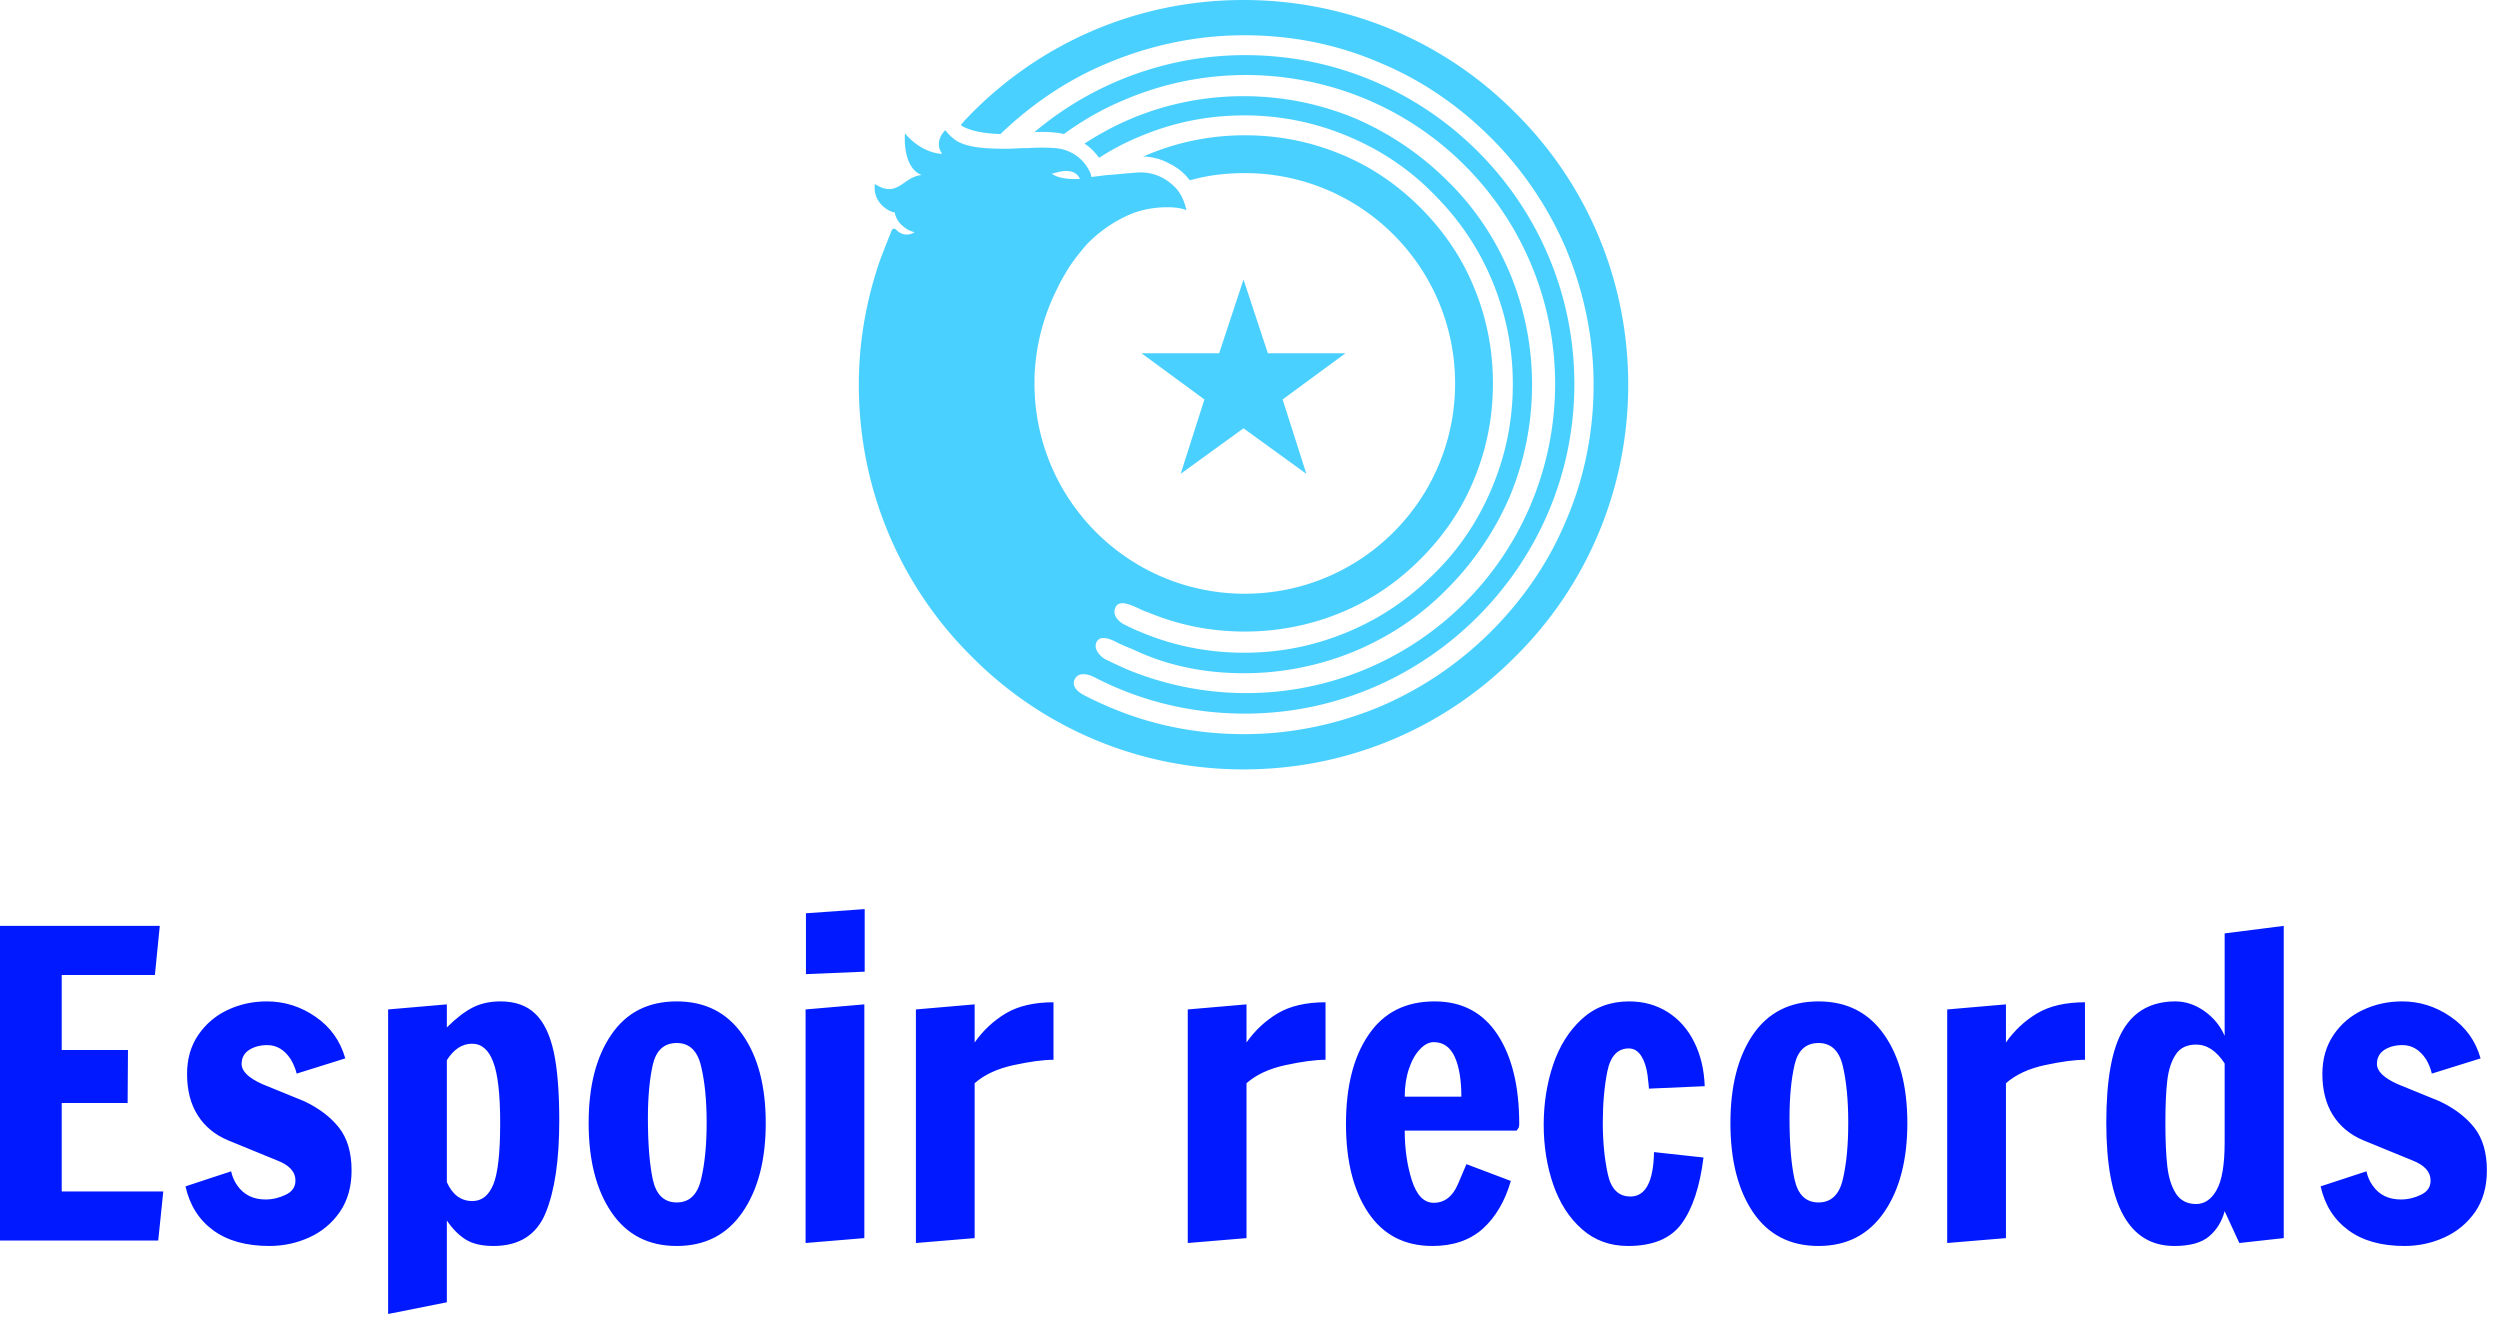
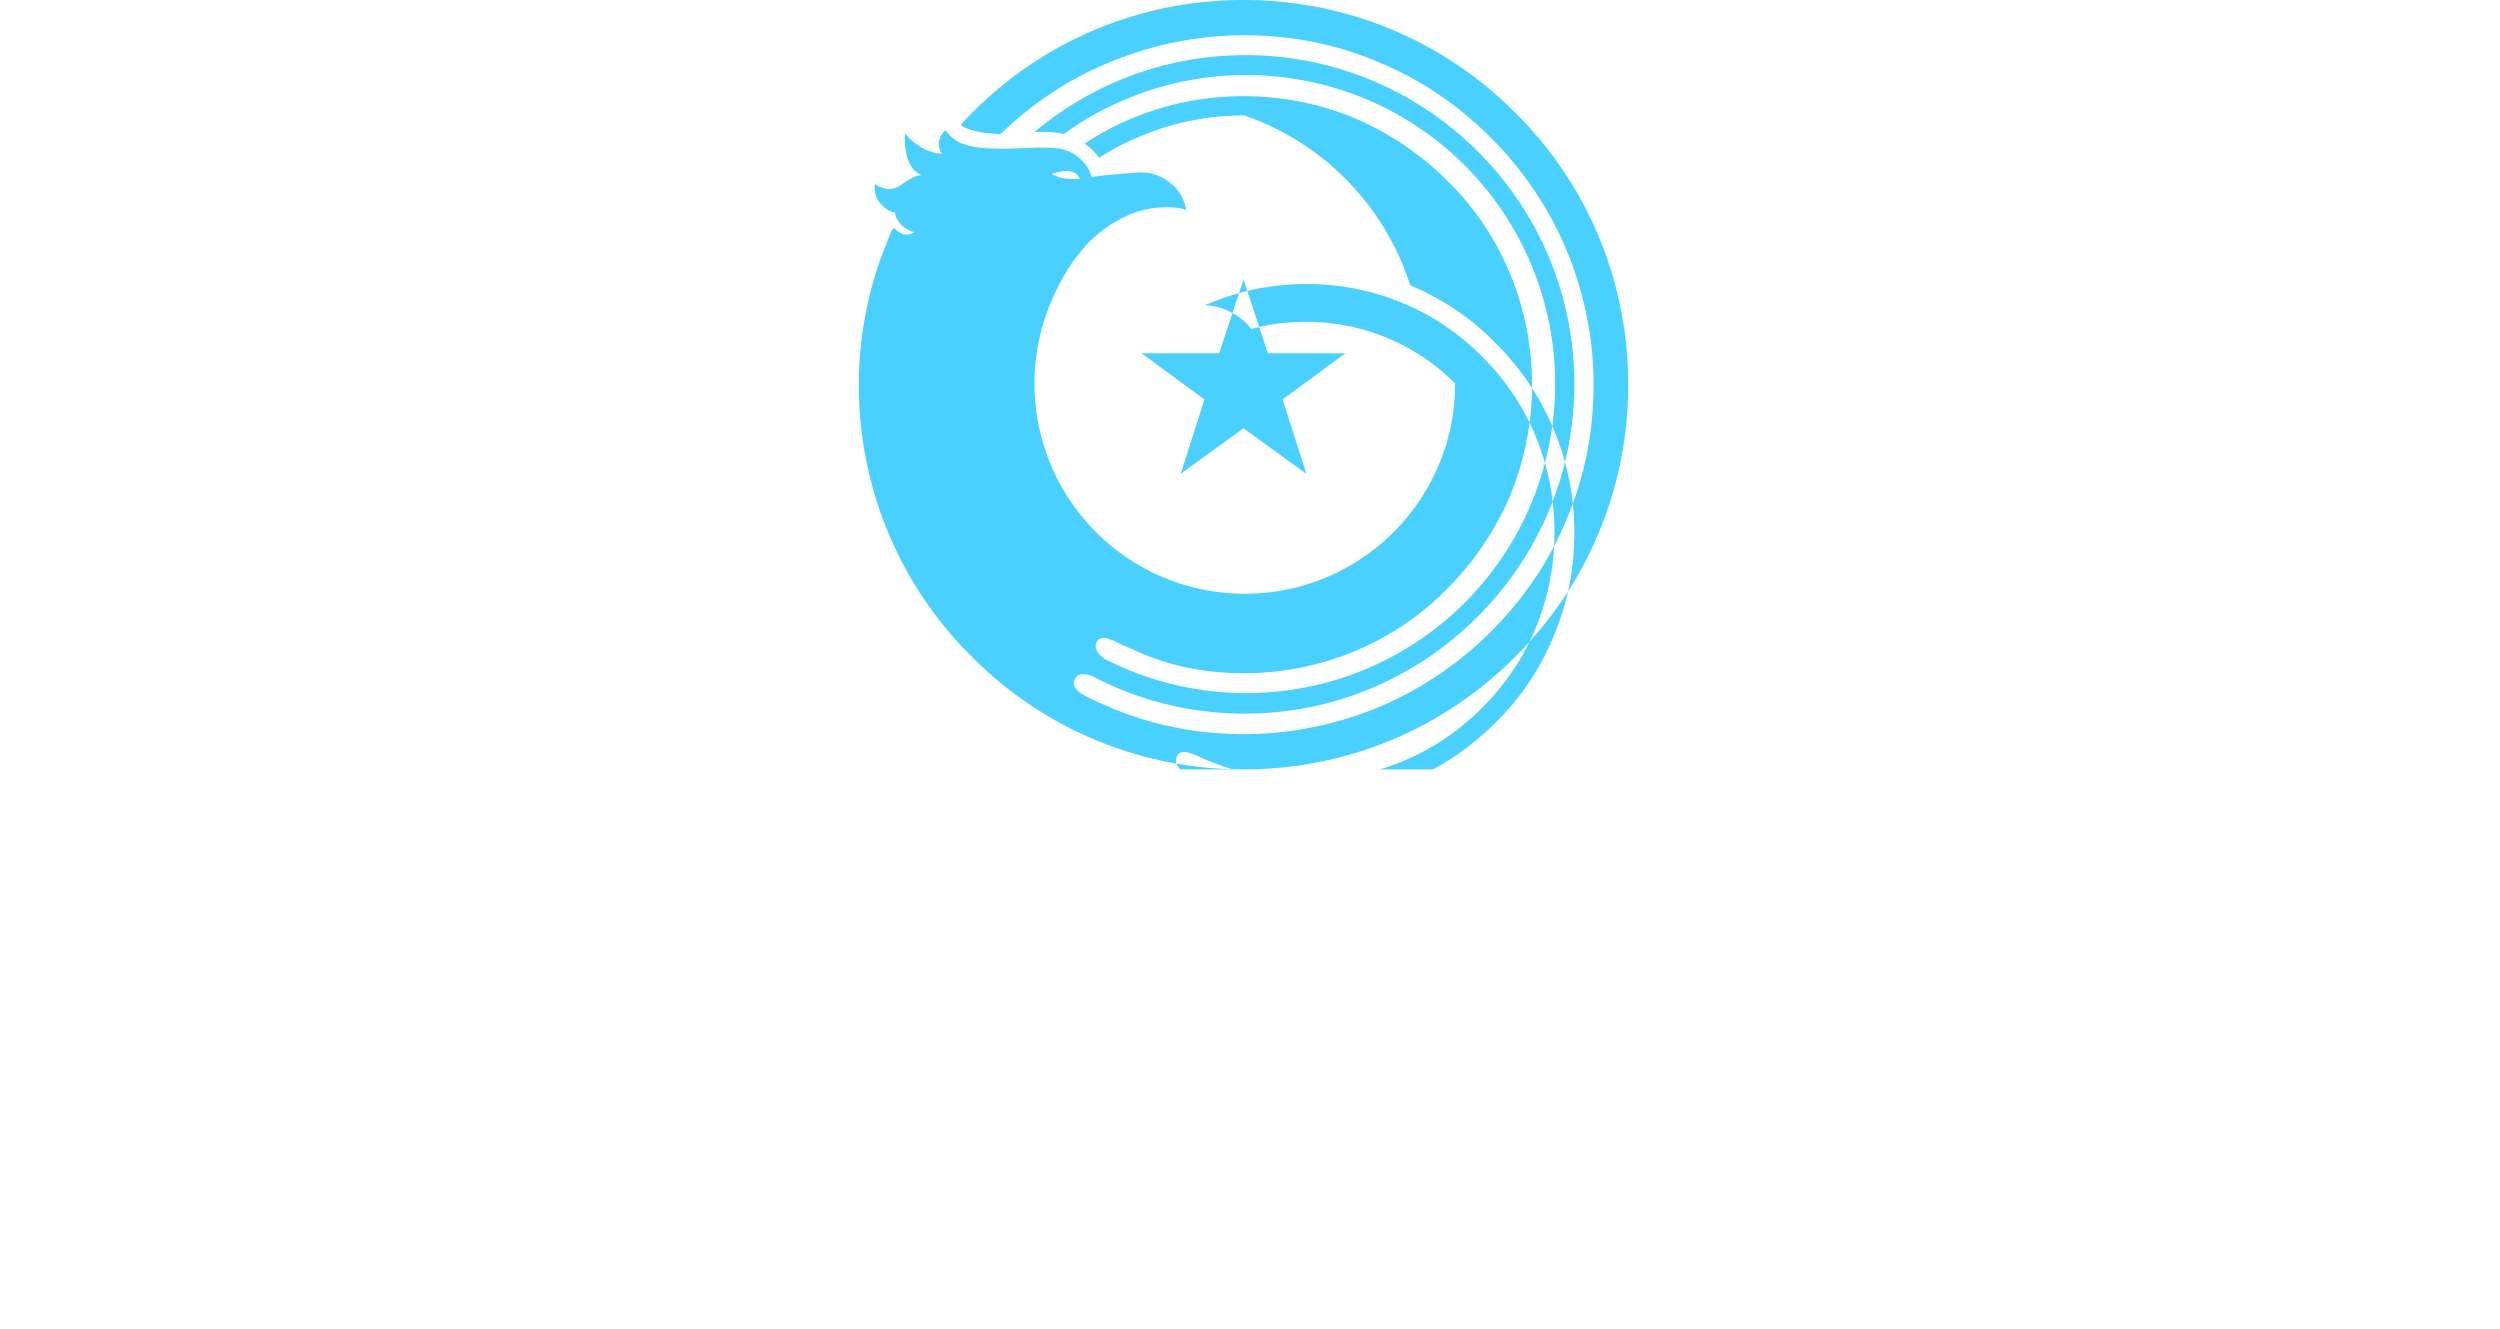
<svg xmlns="http://www.w3.org/2000/svg" viewBox="0 0 143 76" width="143" height="76">
  <g fill="#4ad0ff" color="#4ad0ff" transform="translate(49.124 0) scale(0.815) ">
    <svg width="54.0" height="54.0" x="0.0" y="0.0" viewBox="0 0 54 54">
-       <path fill="currentColor" fill-rule="evenodd" d="M14.31 12.015c.81-.09 1.08.27 1.215.54-.81.045-1.53-.045-1.98-.36.18-.045.45-.135.765-.18M27 0c7.47 0 14.22 3.015 19.08 7.92C50.985 12.78 54 19.53 54 27c0 7.47-3.015 14.22-7.92 19.08C41.22 50.985 34.47 54 27 54c-7.47 0-14.22-3.015-19.08-7.92C3.015 41.22 0 34.47 0 27c0-3.06.54-5.985 1.485-8.73.27-.72.54-1.395.81-2.07.045-.09.135-.27.36-.045.36.36.855.405 1.26.135-.27-.045-.63-.225-.9-.495-.315-.27-.45-.63-.495-.9-.045.09-1.575-.45-1.395-1.98 1.62 1.035 1.935-.495 3.285-.63-1.395-.54-1.17-2.925-1.17-2.925s1.035 1.35 2.61 1.44c-.63-.9.225-1.665.225-1.665s.315.45.81.765c.855.495 2.205.54 3.51.54.405 0 .855-.045 1.26-.045h.225a13.18 13.18 0 0 1 1.89 0 2.906 2.906 0 0 1 2.52 1.845s0 .09.045.18l1.08-.135c.72-.045 1.485-.135 2.205-.18 1.035-.045 1.845.36 2.43.9.63.54.855 1.35.945 1.755-.495-.27-2.205-.36-3.69.18-1.89.72-3.15 2.025-3.42 2.34-.45.54-.855 1.035-1.215 1.62-.27.45-.54.9-.765 1.395a14.813 14.813 0 0 0-1.575 6.3v.315c0 4.095 1.665 7.785 4.32 10.44a14.723 14.723 0 0 0 10.44 4.32c4.095 0 7.785-1.665 10.44-4.32a14.726 14.726 0 0 0 4.32-10.44c0-4.095-1.665-7.785-4.32-10.44a14.725 14.725 0 0 0-10.44-4.32c-1.26 0-2.475.135-3.645.45-.09 0-.135.045-.225.045a3.839 3.839 0 0 0-1.44-1.17c-.315-.18-.495-.225-.72-.315-.36-.09-.765-.18-1.125-.18.135-.045.225-.09.36-.135 2.16-.9 4.455-1.35 6.795-1.35 2.385 0 4.635.45 6.795 1.35 2.07.855 3.915 2.115 5.535 3.735 1.62 1.62 2.88 3.465 3.735 5.535.9 2.16 1.35 4.41 1.35 6.795s-.45 4.635-1.35 6.795c-.855 2.07-2.115 3.915-3.735 5.535-1.62 1.62-3.465 2.88-5.535 3.735-2.16.9-4.455 1.35-6.795 1.35-2.385 0-4.635-.45-6.795-1.35-.315-.09-.63-.27-.945-.405-.36-.135-1.125-.495-1.35.09-.225.54.27.99.63 1.17.36.18.72.36 1.08.495 2.295.99 4.77 1.485 7.335 1.485 2.565 0 4.995-.495 7.335-1.485 2.25-.945 4.23-2.295 5.985-4.05 1.755-1.71 3.105-3.735 4.05-5.985.99-2.34 1.485-4.77 1.485-7.335 0-2.565-.495-4.995-1.485-7.335-.945-2.25-2.295-4.23-4.05-5.985-1.71-1.755-3.735-3.105-5.985-4.05A18.588 18.588 0 0 0 27.045 8.1c-2.565 0-4.995.495-7.335 1.485-.99.405-1.935.9-2.835 1.485l-.09-.09a3.64 3.64 0 0 0-.945-.9 20.833 20.833 0 0 1 3.285-1.755A20.332 20.332 0 0 1 27 6.75c2.745 0 5.4.54 7.875 1.575a20.886 20.886 0 0 1 6.435 4.365c1.89 1.845 3.33 4.005 4.365 6.435A20.332 20.332 0 0 1 47.25 27c0 2.745-.54 5.4-1.575 7.875a20.878 20.878 0 0 1-4.365 6.435c-1.845 1.89-4.005 3.33-6.435 4.365A20.332 20.332 0 0 1 27 47.25c-2.745 0-5.4-.54-7.74-1.665-.45-.18-.9-.36-1.305-.585-.315-.135-.99-.45-1.26.045s.27 1.035.585 1.215c.45.225.945.45 1.44.675a21.86 21.86 0 0 0 8.46 1.71c2.925 0 5.805-.585 8.46-1.71a21.59 21.59 0 0 0 6.885-4.635 21.586 21.586 0 0 0 4.635-6.885 21.86 21.86 0 0 0 1.71-8.46c0-2.925-.585-5.805-1.71-8.46a21.58 21.58 0 0 0-4.635-6.885 21.59 21.59 0 0 0-6.885-4.635 21.857 21.857 0 0 0-8.46-1.71c-2.925 0-5.805.585-8.46 1.71-1.53.63-2.97 1.44-4.32 2.43-.405-.09-1.08-.18-2.07-.135a22.911 22.911 0 0 1 14.805-5.4c12.735 0 23.085 10.35 23.085 23.085 0 6.39-2.61 12.15-6.795 16.335-4.185 4.185-9.945 6.795-16.335 6.795-3.78 0-7.38-.9-10.575-2.565-.36-.18-1.08-.405-1.35.135-.27.495.225.9.54 1.08.585.315 1.17.585 1.8.855 3.015 1.305 6.21 1.935 9.54 1.935 3.285 0 6.525-.675 9.54-1.935a24.796 24.796 0 0 0 7.785-5.265c2.25-2.25 4.05-4.86 5.265-7.785 1.305-3.015 1.935-6.255 1.935-9.54 0-3.285-.675-6.525-1.935-9.54a24.796 24.796 0 0 0-5.265-7.785c-2.25-2.25-4.86-4.05-7.785-5.265-3.015-1.305-6.21-1.935-9.54-1.935-3.285 0-6.525.675-9.54 1.935-2.835 1.17-5.355 2.88-7.56 4.995-1.935-.045-2.7-.54-2.79-.63.09-.09.18-.225.27-.315C12.33 3.24 19.26 0 27 0zm0 19.62l1.71 5.175h5.445l-4.41 3.24 1.665 5.22L27 30.06l-4.41 3.195 1.665-5.22-4.41-3.24h5.445L27 19.62z" />
+       <path fill="currentColor" fill-rule="evenodd" d="M14.31 12.015c.81-.09 1.08.27 1.215.54-.81.045-1.53-.045-1.98-.36.18-.045.45-.135.765-.18M27 0c7.47 0 14.22 3.015 19.08 7.92C50.985 12.78 54 19.53 54 27c0 7.47-3.015 14.22-7.92 19.08C41.22 50.985 34.47 54 27 54c-7.47 0-14.22-3.015-19.08-7.92C3.015 41.22 0 34.47 0 27c0-3.06.54-5.985 1.485-8.73.27-.72.54-1.395.81-2.07.045-.09.135-.27.36-.045.36.36.855.405 1.26.135-.27-.045-.63-.225-.9-.495-.315-.27-.45-.63-.495-.9-.045.09-1.575-.45-1.395-1.98 1.62 1.035 1.935-.495 3.285-.63-1.395-.54-1.17-2.925-1.17-2.925s1.035 1.35 2.61 1.44c-.63-.9.225-1.665.225-1.665s.315.45.81.765c.855.495 2.205.54 3.51.54.405 0 .855-.045 1.26-.045h.225a13.18 13.18 0 0 1 1.89 0 2.906 2.906 0 0 1 2.52 1.845s0 .09.045.18l1.08-.135c.72-.045 1.485-.135 2.205-.18 1.035-.045 1.845.36 2.43.9.63.54.855 1.35.945 1.755-.495-.27-2.205-.36-3.69.18-1.89.72-3.15 2.025-3.42 2.34-.45.54-.855 1.035-1.215 1.62-.27.45-.54.9-.765 1.395a14.813 14.813 0 0 0-1.575 6.3v.315c0 4.095 1.665 7.785 4.32 10.44a14.723 14.723 0 0 0 10.44 4.32c4.095 0 7.785-1.665 10.44-4.32a14.726 14.726 0 0 0 4.32-10.44a14.725 14.725 0 0 0-10.44-4.32c-1.26 0-2.475.135-3.645.45-.09 0-.135.045-.225.045a3.839 3.839 0 0 0-1.44-1.17c-.315-.18-.495-.225-.72-.315-.36-.09-.765-.18-1.125-.18.135-.045.225-.09.36-.135 2.16-.9 4.455-1.35 6.795-1.35 2.385 0 4.635.45 6.795 1.35 2.07.855 3.915 2.115 5.535 3.735 1.62 1.62 2.88 3.465 3.735 5.535.9 2.16 1.35 4.41 1.35 6.795s-.45 4.635-1.35 6.795c-.855 2.07-2.115 3.915-3.735 5.535-1.62 1.62-3.465 2.88-5.535 3.735-2.16.9-4.455 1.35-6.795 1.35-2.385 0-4.635-.45-6.795-1.35-.315-.09-.63-.27-.945-.405-.36-.135-1.125-.495-1.35.09-.225.54.27.99.63 1.17.36.18.72.36 1.08.495 2.295.99 4.77 1.485 7.335 1.485 2.565 0 4.995-.495 7.335-1.485 2.25-.945 4.23-2.295 5.985-4.05 1.755-1.71 3.105-3.735 4.05-5.985.99-2.34 1.485-4.77 1.485-7.335 0-2.565-.495-4.995-1.485-7.335-.945-2.25-2.295-4.23-4.05-5.985-1.71-1.755-3.735-3.105-5.985-4.05A18.588 18.588 0 0 0 27.045 8.1c-2.565 0-4.995.495-7.335 1.485-.99.405-1.935.9-2.835 1.485l-.09-.09a3.64 3.64 0 0 0-.945-.9 20.833 20.833 0 0 1 3.285-1.755A20.332 20.332 0 0 1 27 6.75c2.745 0 5.4.54 7.875 1.575a20.886 20.886 0 0 1 6.435 4.365c1.89 1.845 3.33 4.005 4.365 6.435A20.332 20.332 0 0 1 47.25 27c0 2.745-.54 5.4-1.575 7.875a20.878 20.878 0 0 1-4.365 6.435c-1.845 1.89-4.005 3.33-6.435 4.365A20.332 20.332 0 0 1 27 47.25c-2.745 0-5.4-.54-7.74-1.665-.45-.18-.9-.36-1.305-.585-.315-.135-.99-.45-1.26.045s.27 1.035.585 1.215c.45.225.945.45 1.44.675a21.86 21.86 0 0 0 8.46 1.71c2.925 0 5.805-.585 8.46-1.71a21.59 21.59 0 0 0 6.885-4.635 21.586 21.586 0 0 0 4.635-6.885 21.86 21.86 0 0 0 1.71-8.46c0-2.925-.585-5.805-1.71-8.46a21.58 21.58 0 0 0-4.635-6.885 21.59 21.59 0 0 0-6.885-4.635 21.857 21.857 0 0 0-8.46-1.71c-2.925 0-5.805.585-8.46 1.71-1.53.63-2.97 1.44-4.32 2.43-.405-.09-1.08-.18-2.07-.135a22.911 22.911 0 0 1 14.805-5.4c12.735 0 23.085 10.35 23.085 23.085 0 6.39-2.61 12.15-6.795 16.335-4.185 4.185-9.945 6.795-16.335 6.795-3.78 0-7.38-.9-10.575-2.565-.36-.18-1.08-.405-1.35.135-.27.495.225.9.54 1.08.585.315 1.17.585 1.8.855 3.015 1.305 6.21 1.935 9.54 1.935 3.285 0 6.525-.675 9.54-1.935a24.796 24.796 0 0 0 7.785-5.265c2.25-2.25 4.05-4.86 5.265-7.785 1.305-3.015 1.935-6.255 1.935-9.54 0-3.285-.675-6.525-1.935-9.54a24.796 24.796 0 0 0-5.265-7.785c-2.25-2.25-4.86-4.05-7.785-5.265-3.015-1.305-6.21-1.935-9.54-1.935-3.285 0-6.525.675-9.54 1.935-2.835 1.17-5.355 2.88-7.56 4.995-1.935-.045-2.7-.54-2.79-.63.09-.09.18-.225.27-.315C12.33 3.24 19.26 0 27 0zm0 19.62l1.71 5.175h5.445l-4.41 3.24 1.665 5.22L27 30.06l-4.41 3.195 1.665-5.22-4.41-3.24h5.445L27 19.62z" />
    </svg>
  </g>
-   <path fill="#0019ff" fill-rule="nonzero" d="M9.05 18.96L0 18.96L0 0.96L9.14 0.96L8.86 3.77L3.53 3.77L3.53 8.06L7.32 8.06L7.30 11.09L3.53 11.09L3.53 16.15L9.34 16.15L9.05 18.96ZM15.41 19.27Q13.42 19.27 12.19 18.37Q10.97 17.47 10.61 15.86L10.61 15.86L13.22 15Q13.32 15.46 13.58 15.82L13.58 15.82Q14.14 16.61 15.19 16.61L15.19 16.61Q15.79 16.61 16.34 16.34Q16.90 16.08 16.90 15.53L16.90 15.53Q16.90 14.78 15.86 14.38L15.86 14.38L13.03 13.22Q11.90 12.74 11.30 11.78Q10.70 10.82 10.70 9.43L10.70 9.43Q10.70 8.14 11.34 7.20Q11.98 6.26 13.02 5.77Q14.06 5.28 15.26 5.28L15.26 5.28Q16.78 5.28 18.05 6.16Q19.32 7.03 19.75 8.54L19.75 8.54L16.97 9.41Q16.87 9 16.63 8.59L16.63 8.59Q16.10 7.78 15.29 7.78L15.29 7.78Q14.69 7.78 14.26 8.05Q13.82 8.33 13.82 8.86L13.82 8.86Q13.82 9.48 15 10.01L15 10.01L17.40 10.99Q18.67 11.59 19.39 12.50Q20.11 13.42 20.11 14.95L20.11 14.95Q20.11 16.34 19.44 17.32Q18.77 18.29 17.69 18.78Q16.61 19.27 15.41 19.27L15.41 19.27ZM22.20 23.16L22.20 5.74L25.56 5.45L25.56 6.77Q26.35 5.98 27.04 5.63Q27.72 5.28 28.63 5.28L28.63 5.28Q29.88 5.28 30.61 5.98Q31.34 6.67 31.67 8.15Q31.99 9.62 31.99 12.10L31.99 12.10Q31.99 15.48 31.21 17.38Q30.43 19.27 28.22 19.27L28.22 19.27Q27.22 19.27 26.62 18.89Q26.02 18.50 25.56 17.81L25.56 17.81L25.56 22.49L22.20 23.16ZM27.02 16.70Q27.82 16.70 28.21 15.77Q28.61 14.83 28.61 12.24L28.61 12.24Q28.61 9.77 28.21 8.74Q27.82 7.70 27 7.70L27 7.70Q26.16 7.70 25.56 8.64L25.56 8.64L25.56 15.62Q26.04 16.70 27.02 16.70L27.02 16.70ZM38.71 19.27Q36.29 19.27 34.98 17.35Q33.67 15.43 33.67 12.24L33.67 12.24Q33.67 9.07 34.97 7.18Q36.26 5.28 38.71 5.28L38.71 5.28Q41.14 5.28 42.47 7.18Q43.80 9.07 43.80 12.24L43.80 12.24Q43.80 15.41 42.47 17.34Q41.14 19.27 38.71 19.27L38.71 19.27ZM38.71 16.78Q39.79 16.78 40.10 15.46Q40.42 14.14 40.42 12.22L40.42 12.22Q40.42 10.30 40.10 8.98Q39.79 7.66 38.71 7.66L38.71 7.66Q37.63 7.66 37.34 8.90Q37.06 10.15 37.06 11.95L37.06 11.95Q37.06 14.16 37.34 15.47Q37.63 16.78 38.71 16.78L38.71 16.78ZM49.46 3.58L46.10 3.72L46.10 0.24L49.46 0L49.46 3.58ZM49.44 18.82L46.08 19.10L46.08 5.74L49.44 5.45L49.44 18.82ZM52.39 19.10L52.39 5.74L55.75 5.45L55.75 7.63Q56.47 6.60 57.54 5.96Q58.61 5.33 60.26 5.33L60.26 5.33L60.26 8.62Q59.40 8.62 58.00 8.92Q56.59 9.22 55.75 9.96L55.75 9.96L55.75 18.82L52.39 19.10ZM67.94 19.10L67.94 5.74L71.30 5.45L71.30 7.63Q72.02 6.60 73.09 5.96Q74.16 5.33 75.82 5.33L75.82 5.33L75.82 8.62Q74.95 8.62 73.55 8.92Q72.14 9.22 71.30 9.96L71.30 9.96L71.30 18.82L67.94 19.10ZM81.94 19.27Q79.54 19.27 78.26 17.36Q76.99 15.46 76.99 12.29L76.99 12.29Q76.99 9.07 78.29 7.18Q79.58 5.28 82.06 5.28L82.06 5.28Q84.41 5.28 85.66 7.18Q86.90 9.07 86.90 12.29L86.90 12.29Q86.90 12.48 86.83 12.56Q86.76 12.65 86.76 12.67L86.76 12.67L80.35 12.67Q80.35 14.23 80.76 15.52Q81.17 16.80 82.01 16.80L82.01 16.80Q82.94 16.80 83.40 15.72Q83.86 14.64 83.88 14.59L83.88 14.59L86.42 15.55Q85.92 17.28 84.82 18.28Q83.71 19.27 81.94 19.27L81.94 19.27ZM80.35 10.73L83.59 10.73Q83.59 9.29 83.21 8.45Q82.82 7.61 82.01 7.61L82.01 7.61Q81.60 7.61 81.22 8.02Q80.83 8.42 80.59 9.14Q80.35 9.86 80.35 10.73L80.35 10.73ZM93.12 19.27Q91.58 19.27 90.49 18.31Q89.40 17.35 88.85 15.77Q88.30 14.18 88.30 12.34L88.30 12.34Q88.30 10.51 88.84 8.90Q89.38 7.30 90.48 6.29Q91.58 5.28 93.19 5.28L93.19 5.28Q94.42 5.28 95.39 5.89Q96.36 6.50 96.91 7.61Q97.46 8.71 97.51 10.13L97.51 10.13L94.32 10.27Q94.32 10.18 94.24 9.50Q94.15 8.83 93.88 8.40Q93.60 7.97 93.17 7.97L93.17 7.97Q92.21 7.97 91.94 9.28Q91.68 10.58 91.68 12.22L91.68 12.22Q91.68 13.82 91.96 15.13Q92.23 16.44 93.26 16.44L93.26 16.44Q94.56 16.44 94.61 13.90L94.61 13.90L97.44 14.21Q97.13 16.70 96.19 17.99Q95.26 19.27 93.12 19.27L93.12 19.27ZM104.02 19.27Q101.59 19.27 100.28 17.35Q98.98 15.43 98.98 12.24L98.98 12.24Q98.98 9.07 100.27 7.18Q101.57 5.28 104.02 5.28L104.02 5.28Q106.44 5.28 107.77 7.18Q109.10 9.07 109.10 12.24L109.10 12.24Q109.10 15.41 107.77 17.34Q106.44 19.27 104.02 19.27L104.02 19.27ZM104.02 16.78Q105.10 16.78 105.41 15.46Q105.72 14.14 105.72 12.22L105.72 12.22Q105.72 10.30 105.41 8.98Q105.10 7.66 104.02 7.66L104.02 7.66Q102.94 7.66 102.65 8.90Q102.36 10.15 102.36 11.95L102.36 11.95Q102.36 14.16 102.65 15.47Q102.94 16.78 104.02 16.78L104.02 16.78ZM111.38 19.10L111.38 5.74L114.74 5.45L114.74 7.63Q115.46 6.60 116.53 5.96Q117.60 5.33 119.26 5.33L119.26 5.33L119.26 8.62Q118.39 8.62 116.99 8.92Q115.58 9.22 114.74 9.96L114.74 9.96L114.74 18.82L111.38 19.10ZM124.37 19.27Q120.48 19.27 120.48 12.22L120.48 12.22Q120.48 8.54 121.44 6.91Q122.40 5.28 124.44 5.28L124.44 5.28Q125.30 5.28 126.10 5.84Q126.89 6.41 127.25 7.25L127.25 7.25L127.25 1.39L130.63 0.96L130.63 18.82L128.09 19.10L127.25 17.28Q127.01 18.17 126.36 18.72Q125.71 19.27 124.37 19.27L124.37 19.27ZM125.62 16.87Q126.34 16.87 126.79 16.07Q127.25 15.26 127.25 13.34L127.25 13.34L127.25 8.83Q126.55 7.75 125.62 7.75L125.62 7.75Q124.82 7.75 124.45 8.32Q124.08 8.88 123.97 9.79Q123.86 10.70 123.86 12.22L123.86 12.22Q123.86 13.75 123.97 14.71Q124.08 15.67 124.46 16.27Q124.85 16.87 125.62 16.87L125.62 16.87ZM137.54 19.27Q135.55 19.27 134.33 18.37Q133.10 17.47 132.74 15.86L132.74 15.86L135.36 15Q135.46 15.46 135.72 15.82L135.72 15.82Q136.27 16.61 137.33 16.61L137.33 16.61Q137.93 16.61 138.48 16.34Q139.03 16.08 139.03 15.53L139.03 15.53Q139.03 14.78 138 14.38L138 14.38L135.17 13.22Q134.04 12.74 133.44 11.78Q132.84 10.82 132.84 9.43L132.84 9.43Q132.84 8.14 133.48 7.20Q134.11 6.26 135.16 5.77Q136.20 5.28 137.40 5.28L137.40 5.28Q138.91 5.28 140.18 6.16Q141.46 7.03 141.89 8.54L141.89 8.54L139.10 9.41Q139.01 9 138.77 8.59L138.77 8.59Q138.24 7.78 137.42 7.78L137.42 7.78Q136.82 7.78 136.39 8.05Q135.96 8.33 135.96 8.86L135.96 8.86Q135.96 9.48 137.14 10.01L137.14 10.01L139.54 10.99Q140.81 11.59 141.53 12.50Q142.25 13.42 142.25 14.95L142.25 14.95Q142.25 16.34 141.58 17.32Q140.90 18.29 139.82 18.78Q138.74 19.27 137.54 19.27L137.54 19.27Z" transform="translate(0, 52)" />
</svg>